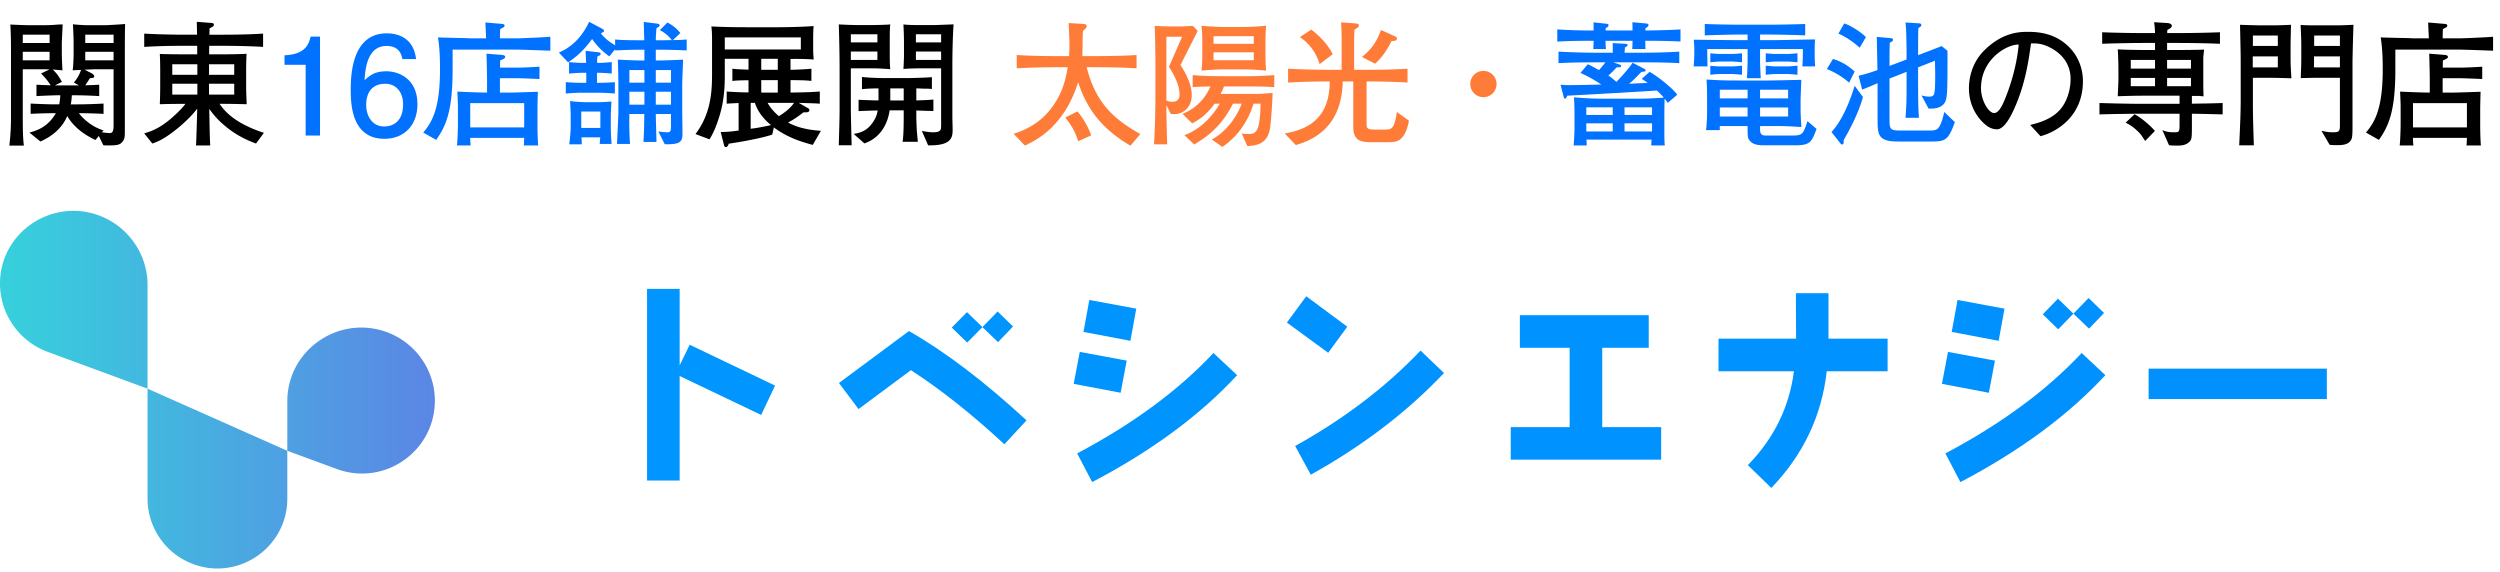
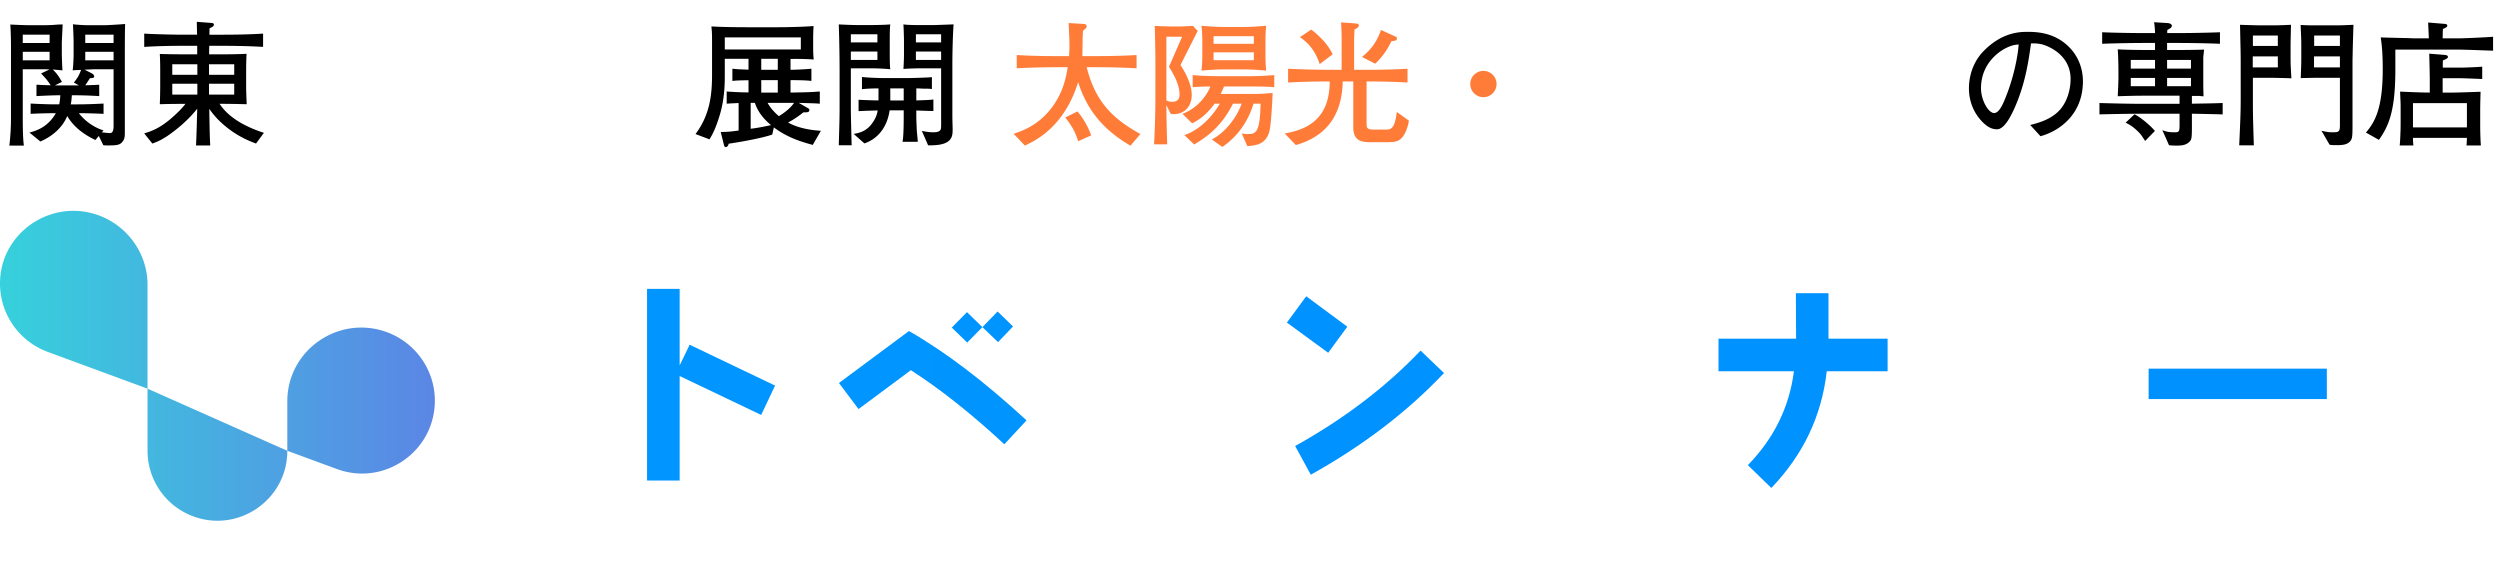
<svg xmlns="http://www.w3.org/2000/svg" width="332" height="76" fill="none">
-   <path fill-rule="evenodd" clip-rule="evenodd" d="M0 37.648c0-6.732 6.813-11.367 13.13-9.04 3.851 1.42 6.463 5.108 6.463 9.213v13.793L6.331 46.728A9.676 9.676 0 010 37.648zm38.155 22.216v6.343c0 6.716-6.913 11.209-13.05 8.48a9.28 9.28 0 01-5.512-8.48V51.614l18.562 8.25zm0 0l6.572 2.42c6.317 2.328 13.021-2.347 13.021-9.079 0-4.054-2.553-7.688-6.357-9.089-6.395-2.356-13.236 2.357-13.236 9.173v6.575z" fill="url(#paint0_linear_7010_1446)" />
+   <path fill-rule="evenodd" clip-rule="evenodd" d="M0 37.648c0-6.732 6.813-11.367 13.13-9.04 3.851 1.42 6.463 5.108 6.463 9.213v13.793L6.331 46.728A9.676 9.676 0 010 37.648zm38.155 22.216c0 6.716-6.913 11.209-13.05 8.48a9.28 9.28 0 01-5.512-8.48V51.614l18.562 8.25zm0 0l6.572 2.42c6.317 2.328 13.021-2.347 13.021-9.079 0-4.054-2.553-7.688-6.357-9.089-6.395-2.356-13.236 2.357-13.236 9.173v6.575z" fill="url(#paint0_linear_7010_1446)" />
  <path d="M309.002 52.996h-23.666v-4.04h23.666v4.04z" fill="url(#paint1_linear_7010_1446)" />
-   <path d="M279.417 41.567l-1.991 2.078-2.078-1.992-2.02 2.078-2.049-1.991 2.02-2.078 2.049 1.991 2.02-2.078 2.049 1.992zm-13.218-.577l-.779 4.271-6.235-1.183.78-4.243 6.234 1.155zm13.392 8.831c-4.936 5.34-11.372 10.073-19.251 14.2l-1.992-3.81c7.418-3.925 13.45-8.37 18.097-13.334l3.146 2.944zm-14.662-1.933l-.808 4.271-6.234-1.183.808-4.243 6.234 1.155z" fill="url(#paint2_linear_7010_1446)" />
  <path d="M250.673 49.302h-8.081c-.664 5.916-3.117 11.083-7.36 15.498l-3.117-3.03c3.492-3.579 5.513-7.735 6.119-12.468h-10.015v-4.33h10.303c0-.721 0-2.741-.029-6.032h4.33v6.032h7.85v4.33z" fill="url(#paint3_linear_7010_1446)" />
-   <path d="M220.599 61.048h-19.972V56.72h7.821V46.185h-6.609v-4.33h17.115v4.33h-6.176v10.534h7.821v4.33z" fill="url(#paint4_linear_7010_1446)" />
  <path d="M178.922 43.385l-2.54 3.464-5.484-4.012 2.569-3.493 5.455 4.041zm12.843 6.148c-4.877 5.166-10.794 9.668-17.692 13.507l-2.078-3.81c6.494-3.607 12.064-7.85 16.653-12.67l3.117 2.973z" fill="url(#paint5_linear_7010_1446)" />
-   <path d="M150.898 40.99l-.779 4.271-6.234-1.183.779-4.243 6.234 1.155zm13.392 8.831c-4.935 5.34-11.372 10.073-19.251 14.2l-1.991-3.81c7.417-3.925 13.449-8.37 18.096-13.334l3.146 2.944zm-14.662-1.933l-.808 4.271-6.234-1.183.808-4.243 6.234 1.155z" fill="url(#paint6_linear_7010_1446)" />
  <path d="M134.532 43.356l-1.991 2.078-2.078-1.991-2.021 2.05-2.049-1.992 2.021-2.05 2.049 1.992 2.02-2.078 2.049 1.991zm1.79 12.469l-2.944 3.174c-4.358-4.04-8.514-7.33-12.411-9.841l-6.955 5.166-2.598-3.464 9.294-6.898c4.848 2.771 10.043 6.725 15.614 11.863z" fill="url(#paint7_linear_7010_1446)" />
  <path d="M102.929 51.207l-1.847 3.896-10.823-5.166v13.882h-4.33V38.363h4.33v10.16l1.328-2.742 11.342 5.426z" fill="url(#paint8_linear_7010_1446)" />
  <path d="M16.614 3.186c-.018.756-.036 1.368-.036 4.068v10.26c0 .666-.018 1.008-.414 1.422-.288.306-.72.378-1.728.378-.45 0-.504 0-.72-.036l-.594-1.224-.45.54c-1.944-.918-3.078-2.052-3.744-3.186-.648 1.566-1.998 2.7-3.564 3.384l-1.458-1.188c.81-.216 2.412-.648 3.51-2.574-.954 0-2.394.036-3.348.09v-1.368c1.332.072 2.538.108 3.258.108h.54c.108-.558.126-.936.144-1.206h-.324c-.504 0-1.872.054-2.844.108V11.25c.648.036 1.512.072 1.89.072-.45-.666-.558-.81-1.278-1.566l1.134-.54c-.126 0-.504-.018-.738-.018H3.024v6.39c0 2.412.072 3.114.144 3.744H1.242c.144-1.206.216-2.43.216-3.636V5.904c0-.144-.018-1.746-.09-2.646.324.018 1.818.09 2.61.09h1.926c.216 0 .864-.018 1.152-.036.846-.072.954-.054 1.26-.072 0 .252-.108 2.214-.108 2.448v1.476c0 .378.054 1.782.09 2.178-.288-.018-.396-.036-1.296-.108.576.54.828.954 1.224 1.638l-.936.468h3.186l-.666-.378c.324-.414.648-.81.954-1.674-.162 0-1.008.036-1.116.054.108-.756.126-2.034.126-2.07V5.58c0-.504-.054-1.854-.09-2.358.378.054 1.404.126 1.998.126h2.268c.216 0 1.908-.09 2.664-.162zm-1.53 4.824V6.876h-3.762V8.01h3.762zm0-2.304V4.608h-3.762v1.098h3.762zm0 10.98V9.198h-2.538c-.216 0-1.134.054-1.314.054l.99.504c.036.036.288.18.288.378s-.108.216-.558.252c-.108.144-.522.81-.63.936.54 0 1.548-.054 1.854-.072v1.512a58.243 58.243 0 00-2.916-.108h-.72c-.036.576-.072.9-.144 1.206h.972c1.116 0 2.322-.054 3.384-.108v1.368a74.481 74.481 0 00-3.276-.09c.126.18 1.296 1.692 3.276 2.286l-.234.252c.198.036.936.108 1.062.108.378 0 .504-.324.504-.99zM6.588 5.706V4.608H3.024v1.098h3.564zm0 2.304V6.876H3.024V8.01h3.564zm28.458 9.63l-1.044 1.422c-.918-.342-2.826-1.062-4.806-2.952a10.968 10.968 0 01-1.404-1.656c.054 3.114.054 3.456.126 4.86h-1.89c.054-.72.144-4.05.162-4.878-.9 1.152-2.124 2.268-3.186 3.06-1.386 1.062-2.124 1.332-2.772 1.566l-1.08-1.35c.954-.288 1.962-.63 3.51-1.926.432-.378 1.404-1.224 1.962-1.998-2.088.018-2.322.018-3.402.054a58.44 58.44 0 00.054-2.538V9.216c0-.576-.018-1.476-.054-2.052.558.036 3.006.054 3.51.054h1.458V6.084h-1.782c-1.764 0-3.51.036-5.256.144V4.464c1.8.108 4.446.144 5.256.144h1.764c-.018-.612-.018-.774-.036-1.71l1.89.144c.288.018.378.09.378.234 0 .198-.162.288-.576.486 0 .126-.018.738-.018.846h1.8c1.782 0 3.546-.036 5.328-.144v1.764c-2.304-.144-5.112-.144-5.328-.144h-1.818c-.018.18-.018.972-.018 1.134h1.386c1.062 0 2.538-.018 3.582-.072a47.675 47.675 0 00-.054 2.268v2.088c0 .54.036 1.44.072 2.34-1.332-.036-2.52-.054-3.24-.054h-.36c.504.738 1.782 2.52 5.886 3.852zm-3.942-7.704V8.532h-3.348v1.404h3.348zm0 2.628v-1.44h-3.348v1.44h3.348zm-4.896-2.628V8.532h-3.33v1.404h3.33zm0 2.628v-1.44h-3.33v1.44h3.33zm82.806 4.806l-1.08 1.872c-1.458-.396-3.312-.936-5.166-2.322l-.216.954c-1.854.63-5.706 1.206-5.778 1.206-.036.126-.126.45-.396.45-.126 0-.198-.126-.234-.27l-.432-1.728c.954-.018 1.332-.054 2.376-.198V13.68c-.162.018-.918.036-1.584.09v-1.62a43.65 43.65 0 002.898.126v-1.62c-1.422.018-1.548.036-2.142.09v-1.62c.666.072.684.072 2.142.126v-1.44h-3.15v2.16c0 .99 0 3.168-.702 5.418-.342 1.116-.738 2.178-1.332 3.114l-1.854-.702c1.89-2.52 2.196-5.148 2.196-7.884V5.292c0-.918-.036-1.368-.09-1.782 1.53.09 3.546.108 5.094.108h3.618c1.206 0 3.744-.054 4.86-.162a29.44 29.44 0 00-.054 1.44v1.44c0 .522.018 1.044.072 1.566a34.97 34.97 0 00-3.078-.072v1.44c.306 0 1.656-.036 2.772-.144v1.62c-.846-.09-1.35-.09-2.772-.108v1.656c2.142-.036 2.736-.054 3.888-.144v1.62c-.702-.054-.918-.054-2.79-.108l1.278.738c.072.054.126.126.126.198 0 .324-.27.324-.792.324-.414.324-1.062.828-2.034 1.35.702.396 2.034.954 4.356 1.098zm-5.724-5.076v-1.656h-2.196v1.656h2.196zm0-3.024V7.812h-2.196V9.27h2.196zm3.06-2.7V4.968H96.252V6.57h10.098zm-3.96 10.044c-.972-.81-1.746-1.746-2.142-2.952h-.558V17.1c.9-.108 1.8-.288 2.7-.486zm3.06-2.952h-3.51c.324.612.864 1.224 1.494 1.764.774-.468 1.53-1.062 2.016-1.764zM126.636 3.24c-.072.882-.162 3.186-.162 5.418v6.876c0 .252.036 1.386.036 1.62 0 .954 0 2.232-3.258 2.142l-.828-1.908c.486.09.972.18 1.512.18.576 0 .972-.108 1.026-.54.036-.27.018-.936.018-1.656v-6.3h-2.646c-.648 0-1.962.036-2.358.09.018-.252.072-1.296.072-1.872V5.652c0-.972-.054-2.034-.072-2.412.576.09 1.746.09 2.052.09h1.89c.486 0 2.466-.09 2.718-.09zm-1.656 2.394v-1.08h-3.348v1.08h3.348zm0 2.322V6.84h-3.348v1.116h3.348zm-1.026 6.786c-.36 0-1.944-.054-2.268-.072v.918c0 .288.054 1.584.072 1.836.054.576.09.918.126 1.404h-2.034c.126-.45.162-2.106.162-3.186v-.99h-1.872c-.108.828-.63 3.456-3.348 4.392l-1.422-1.26c.846-.144 1.782-.378 2.574-1.584.468-.702.558-1.224.612-1.53-.288 0-1.584.036-2.538.09v-1.512c.954.054 2.286.09 2.646.09v-1.602c-.414 0-1.404.018-2.196.108v-1.62c.99.108 2.34.144 3.006.144h3.114c.45 0 2.916-.072 3.168-.126v1.584c-.27-.036-.36-.054-1.152-.054-.108 0-.252-.018-.918-.036v1.602c.486-.018 1.872-.054 2.268-.126v1.53zm-3.942-1.404v-1.602h-1.782v1.602h1.782zm-1.782-4.14c-.432-.054-1.656-.126-2.52-.126h-2.718v5.058c0 .828.018 1.908.108 5.166h-1.71c.054-2.124.108-3.402.108-4.986V9.306c0-1.728-.036-3.834-.108-6.066.522.036 1.962.09 2.52.09h1.674c.63 0 2.268-.036 2.646-.09-.072.522-.072 1.53-.072 2.07v1.692c0 .558 0 1.692.072 2.196zm-1.71-3.564v-1.08h-3.528v1.08h3.528zm0 2.322V6.84h-3.528v1.116h3.528zm160.092 2.826c0 4.428-3.132 6.624-5.634 7.308l-1.368-1.494c1.062-.27 2.826-.72 3.996-2.07 1.062-1.242 1.368-2.934 1.368-4.032 0-2.574-1.908-3.78-2.79-4.212-1.08-.54-1.782-.522-2.466-.522-.306 2.196-.738 5.4-2.25 8.73-.342.738-1.242 2.682-2.268 2.682-.684 0-1.224-.342-1.53-.612-.684-.558-2.196-2.142-2.196-4.842 0-1.314.378-3.33 1.962-4.95 2.502-2.538 4.86-2.538 5.904-2.538 1.638 0 3.87.288 5.652 2.25 1.062 1.17 1.62 2.718 1.62 4.302zm-8.532-4.878l-.468.054c-1.53.252-4.536 2.124-4.536 5.76 0 1.602.99 3.294 1.746 3.294.63 0 1.098-1.08 1.314-1.566 1.296-3.024 1.836-6.03 1.944-7.542zm27.09 9.288a385.559 385.559 0 00-4.086-.09v1.494c0 1.728-.018 1.908-.324 2.232-.504.504-1.188.504-1.656.504-.396 0-.756 0-1.062-.054l-.882-1.998c.576.234.918.288 1.62.288.63 0 .666-.09.666-1.098v-1.368h-5.076c-.972 0-3.636.036-5.562.09V13.68c1.728.054 4.248.108 5.562.108h5.076v-1.08h-4.266c-1.206 0-1.584 0-3.942.072.018-.45.09-1.89.09-2.358v-1.08c0-.81-.036-1.98-.09-2.79 1.008.072 3.438.09 3.708.09h1.242v-.936h-1.728c-.936 0-3.474.036-5.292.108v-1.53c1.638.072 4.032.108 5.292.108h1.728c0-.252-.036-.954-.126-1.44l1.746.108c.324.018.612.126.612.378 0 .234-.324.396-.594.54-.018.144-.018.162-.018.414h1.728c1.116 0 3.546-.036 5.274-.108v1.53c-1.602-.072-4.23-.108-5.274-.108h-1.746v.936h1.314c.846 0 2.772-.018 3.6-.054-.018.144-.09.864-.108 1.008v2.88c0 1.152 0 1.26.036 2.322-.324-.036-.432-.036-.54-.054h-1.008v1.026c1.062-.018 2.736-.036 4.086-.09v1.512zm-4.212-6.084V7.956h-3.168v1.152h3.168zm0 2.34V10.35h-3.168v1.098h3.168zm-4.77-2.34V7.956h-3.222v1.152h3.222zm0 2.34V10.35h-3.222v1.098h3.222zm-.018 5.94l-1.296 1.332c-.54-.828-.594-.918-1.044-1.35-.702-.666-1.188-.9-1.548-1.08l1.188-1.116c1.152.612 2.376 1.8 2.7 2.214zm26.37-14.094a347.36 347.36 0 00-.126 4.698V16.2c0 1.926 0 2.25-.378 2.628-.414.414-1.044.45-1.782.45-.468 0-.63-.018-.882-.054l-1.08-1.854c.684.144.972.198 1.476.198.756 0 .972-.036.972-.882v-6.354h-2.916c-.864 0-1.008.018-2.286.036.054-1.494.072-1.764.072-2.682v-1.62c0-.558 0-.81-.09-2.754.774.054 1.116.054 2.412.054h2.214c.828 0 1.152-.018 2.394-.072zm-1.8 2.808V4.716h-3.42v1.386h3.42zm0 2.844V7.488h-3.438v1.458h3.438zm-6.444 1.458c-.378-.036-2.484-.072-2.646-.072h-2.466v2.664c0 1.908 0 2.466.126 6.3h-1.944c.144-3.132.198-4.392.198-6.246V8.28c0-1.332-.018-1.692-.09-4.986.414.018 2.268.072 2.646.072h1.8c.846 0 1.89-.054 2.322-.072-.018 1.044-.054 2.124-.054 2.772v1.566c0 .918.018 1.152.108 2.772zm-1.8-4.302V4.716h-3.312v1.386h3.312zm0 2.844V7.488h-3.33v1.458h3.33zm28.584-2.214c-.576-.018-3.816-.144-4.536-.144h-8.442V9.27c0 5.634-.936 7.506-2.178 9.306l-1.728-.972c1.152-1.35 2.232-3.132 2.232-8.406 0-2.394-.162-3.51-.27-4.23.864.036 3.402.09 3.528.09.144 0 .81.036.936.036h1.926c-.018-.594-.072-1.512-.09-2.106l1.926.162c.45.036.612.054.612.252 0 .162-.108.216-.18.252a4.06 4.06 0 01-.396.198 26.29 26.29 0 00-.036 1.242h2.16c.594 0 3.888-.144 4.536-.216v1.854zm-1.44 3.762a167.38 167.38 0 00-2.826-.108h-2.43v1.908h1.44c.576 0 3.096-.09 3.6-.108-.018.27-.054 1.98-.054 2.232v2.394c0 .63.036 1.89.09 2.502h-1.908c.036-.36.036-.522.054-1.008h-7.164c0 .432.018.576.054 1.008h-1.818c.072-.504.126-2.232.126-2.754v-2.34c0-.54-.018-.828-.072-2.052.9.036 2.772.126 3.942.126v-1.818c0-.648-.054-2.736-.072-3.348l2.016.162c.144.018.468.036.468.27 0 .18-.198.27-.666.468-.018.144-.018.756-.018.954h2.394c.396 0 1.944-.054 2.844-.126v1.638zm-2.034 6.426v-3.222h-7.164v3.222h7.164z" fill="#000" />
-   <path d="M42.498 18H40.59V8.604h-2.808v-1.26c2.826-.126 3.222-1.512 3.474-2.484h1.242V18zm12.936-4.158c0 2.718-1.692 4.59-4.392 4.59-4.392 0-4.464-4.716-4.464-6.534 0-1.962.162-7.47 4.788-7.47 1.476 0 3.564.594 3.888 3.42h-1.818c-.09-.486-.36-1.746-2.088-1.746-2.484 0-2.826 2.79-2.934 4.536.792-.666 1.368-1.17 2.916-1.17 1.53 0 4.104.918 4.104 4.374zm-1.908.018c0-1.908-1.188-2.736-2.34-2.736-2.232 0-2.556 1.8-2.556 2.79 0 1.494.81 2.88 2.376 2.88 1.026 0 2.52-.504 2.52-2.934zm19.56-7.128c-.576-.018-3.816-.144-4.536-.144h-8.442V9.27c0 5.634-.936 7.506-2.178 9.306l-1.728-.972c1.152-1.35 2.232-3.132 2.232-8.406 0-2.394-.162-3.51-.27-4.23.864.036 3.402.09 3.528.09.144 0 .81.036.936.036h1.926c-.018-.594-.072-1.512-.09-2.106l1.926.162c.45.036.612.054.612.252 0 .162-.108.216-.18.252a4.06 4.06 0 01-.396.198 26.29 26.29 0 00-.036 1.242h2.16c.594 0 3.888-.144 4.536-.216v1.854zm-1.44 3.762a167.38 167.38 0 00-2.826-.108h-2.43v1.908h1.44c.576 0 3.096-.09 3.6-.108-.018.27-.054 1.98-.054 2.232v2.394c0 .63.036 1.89.09 2.502h-1.908c.036-.36.036-.522.054-1.008h-7.164c0 .432.018.576.054 1.008h-1.818c.072-.504.126-2.232.126-2.754v-2.34c0-.54-.018-.828-.072-2.052.9.036 2.772.126 3.942.126v-1.818c0-.648-.054-2.736-.072-3.348l2.016.162c.144.018.468.036.468.27 0 .18-.198.27-.666.468-.018.144-.018.756-.018.954h2.394c.396 0 1.944-.054 2.844-.126v1.638zm-2.034 6.426v-3.222h-7.164v3.222h7.164zM91.194 6.696a79.726 79.726 0 00-3.06-.09H87.09v1.422h.576c.468 0 2.556-.072 3.042-.108 0 .522-.108 2.772-.108 3.222v3.438c0 .468.036 2.592.036 3.024 0 1.098-.09 1.62-2.358 1.548l-.846-1.692c.738.108 1.08.108 1.206.108.396 0 .468-.18.468-.774v-1.656H87.09c0 .594.09 3.186.09 3.708h-1.728c.072-1.224.108-2.466.108-3.708h-1.98c-.018 1.692-.018 2.466.09 3.978h-1.728c.018-.594.18-3.672.18-4.23v-3.6c0-.522-.036-2.862-.072-3.366.756.036 2.124.108 2.88.108h.648V6.606h-.702c-1.26 0-2.322.054-3.186.09v-.144l-.774.936c-1.206-.882-1.764-1.584-2.286-2.304-1.26 1.728-2.34 2.538-3.186 3.096L74.22 6.984c2.052-.882 3.258-2.466 4.014-4.086l1.764.936c.072.036.216.126.216.27 0 .108-.018.108-.414.324.504.666 1.17 1.17 1.89 1.584v-.774c.576.072 1.566.108 3.186.108h.684c-.018-.684-.054-1.746-.072-2.43l1.746.216c.126.018.36.054.36.234 0 .126-.036.162-.414.378-.036.45-.09 1.008-.09 1.602h1.044c.18 0 .918-.018 1.08-.018-.594-.792-1.242-1.134-1.584-1.332l1.008-1.008c.936.522 1.35.954 1.71 1.404l-.99.936c.81-.018 1.134-.018 1.836-.09v1.458zm-2.088 4.284V9.306H87.09v1.674h2.016zm0 2.916v-1.71H87.09v1.71h2.016zm-3.528-2.916V9.306H83.58v1.674h1.998zm0 2.916v-1.71H83.58v1.71h1.998zm-5.85 3.096v-2.178H77.19v2.178h2.538zm1.494 2.124h-1.584c.018-.252.054-.63.072-.882h-2.484c0 .054.036.828.036.936h-1.674c.072-.414.198-1.71.198-2.124v-1.782c0-.216-.054-1.62-.09-1.836.936.108 1.782.144 2.106.144h1.476c.54 0 1.386-.036 1.926-.09-.018.144-.09 1.674-.09 1.782v1.8c0 .63.054 1.422.108 2.052zm.432-6.696a35.097 35.097 0 00-2.178-.108h-2.178c-.684 0-1.476.054-2.16.108v-1.512c.432.036 1.224.09 2.16.09h.558V9.666h-.396c-.072 0-.828 0-1.89.108v-1.53c.306.036 1.062.108 1.89.108h.378c0-.126-.036-.846-.072-1.602l1.728.198c.108.018.27.036.27.198 0 .09-.054.144-.108.198-.054.036-.288.126-.324.162-.036.558-.036.648-.036.846.918 0 1.602-.072 1.944-.108v1.53a17.595 17.595 0 00-1.962-.108v1.332c1.17 0 1.944-.054 2.376-.09v1.512zm141.354-4.032c-1.674-.09-3.114-.108-5.292-.108h-3.474l.882.306c.126.036.162.126.162.18 0 .216-.396.18-.576.162-.36.396-.72.756-1.116 1.098.396.288.594.432 1.062.846.09-.072 1.422-1.458 2.16-2.538l1.512.792c.09.036.216.126.216.216 0 .198-.396.198-.558.198-.666.684-1.188 1.242-1.656 1.584.846-.036 1.008-.054 2.484-.108-.216-.162-.378-.288-.792-.54l1.044-.936c1.152.648 3.114 2.232 3.672 3.042l-1.26 1.08a5.568 5.568 0 00-.414-.558 62.518 62.518 0 00-.036 1.872v2.88c0 .558.018 1.008.054 1.458h-1.8c.018-.126.036-.666.036-.774h-8.64c.018.144.036.648.036.774h-1.728c.018-.252.09-1.386.09-1.62.018-.396.018-.486.018-.738v-1.692c0-.756-.018-1.584-.072-2.34 1.638.144 2.844.18 3.618.18h5.022c.54 0 1.782-.018 3.294-.144-.288-.324-.54-.594-.918-.936-4.014.252-4.464.27-8.55.504-1.008.054-2.394.126-3.366.18-.09.27-.162.378-.288.378-.09 0-.144-.09-.162-.18l-.432-1.656c.36.036.558.054 1.116.054 1.044 0 2.268-.036 4.302-.072a18.166 18.166 0 00-2.772-1.548l.972-1.152c.468.216.594.288 1.494.774.162-.18.648-.756.846-1.026h-.9c-2.304 0-3.654.018-5.328.108v-1.53c2.178.126 4.446.144 5.328.144h1.89c-.018-.414-.018-1.062-.018-1.278l1.674.09c.18.018.306.054.306.162 0 .144-.162.216-.36.324-.036.504-.036.558-.054.702h1.98c1.764 0 3.528-.036 5.292-.144v1.53zm-3.618 6.876v-1.008h-3.654v1.008h3.654zm0 2.196v-1.08h-3.654v1.08h3.654zm-5.22-2.196v-1.008h-3.51v1.008h3.51zm0 2.196v-1.08h-3.51v1.08h3.51zm9-11.952a95.823 95.823 0 00-4.68-.09c0 .18.018.792.036 1.098h-1.764c.036-.468.036-.864.036-1.098h-3.582c0 .414.018.684.054 1.098h-1.692c.036-.306.054-.774.054-1.098-1.224 0-3.222 0-4.824.108v-1.62a71.23 71.23 0 004.824.144c0-.63 0-.684-.018-1.08l1.71.18c.126.018.288.036.288.198 0 .18-.18.288-.378.396 0 .18 0 .216-.018.306h3.582c0-.63 0-.738-.018-1.098l1.8.162c.126.018.342.018.342.216 0 .162-.108.234-.396.414-.018.162-.018.198-.018.306 1.548-.018 3.294-.054 4.662-.144v1.602zm18.072 11.61c-.684 1.8-.846 2.178-2.916 2.178h-4.158c-1.062 0-1.566-.27-1.872-.702-.216-.288-.216-.576-.216-1.854h-3.69c-.018.126 0 .486 0 .54h-1.836c.108-.558.144-1.962.144-2.124v-1.692c0-1.494 0-1.872-.072-2.898 1.206.054 1.548.126 4.518.126h3.33c.36 0 .558 0 2.268-.036 1.944-.036 2.16-.054 2.466-.054 0 .414-.09 2.394-.09 2.628v1.476c0 .324.072 1.764.108 2.16-2.16-.126-2.394-.126-3.636-.126h-1.854v.486c0 .756.432.774.828.774h3.384c1.44 0 1.494-.162 2.088-1.908l1.206 1.026zm-3.78-4.05v-1.152h-3.726v1.152h3.726zm0 2.412v-1.206h-3.726v1.206h3.726zm-5.382-2.412v-1.152h-3.69v1.152h3.69zm0 2.412v-1.206h-3.69v1.206h3.69zm8.964-6.66h-1.692c.054-.504.072-1.782.072-2.304h-5.688V8.19c0 .342.072 1.89.09 2.196h-1.836a45.1 45.1 0 00.09-2.196V6.516h-5.364c.018.378.018 1.98.054 2.304h-1.854c.054-.576.09-1.242.09-1.98 0-.684-.036-1.17-.072-1.566 1.71.018 4.536.054 5.13.054h2.016V4.59h-1.242c-.792 0-2.916.054-4.446.108V3.186c1.368.054 3.384.09 4.446.09h4.446c.936 0 2.97-.036 4.446-.09v1.512a155.25 155.25 0 00-4.446-.108h-1.548v.738h2.016c.846 0 4.554-.09 5.292-.09-.036.396-.054.72-.054 1.764 0 1.08.036 1.422.054 1.818zm-9.702-.54a14.132 14.132 0 00-1.386-.108h-1.44c-.252 0-.9.036-1.386.108V7.074c.432.054.972.09 1.386.09h1.44c.072 0 .54 0 1.386-.09V8.28zm7.362 0a14.132 14.132 0 00-1.386-.108h-1.44c-.252 0-.9.036-1.386.108V7.074c.45.054.99.09 1.386.09h1.44c.054 0 .558 0 1.386-.09V8.28zm-7.362 1.656a14.132 14.132 0 00-1.386-.108h-1.44c-.252 0-.9.036-1.386.108V8.73c.432.054.972.09 1.386.09h1.44c.072 0 .54 0 1.386-.108v1.224zm7.362 0a14.132 14.132 0 00-1.386-.108h-1.44c-.252 0-.9.036-1.386.108V8.712c.45.054.99.108 1.386.108h1.44c.054 0 .558 0 1.386-.108v1.224zm20.898 6.282c-.846 2.412-1.314 2.574-3.024 2.574h-4.572c-2.646 0-2.664-.936-2.664-3.042v-4.698c-1.53.648-1.71.72-2.052.846l-.468-1.836a20.313 20.313 0 002.502-.756c-.036-1.764-.036-1.962-.072-3.78 0-.216-.018-.54-.018-.63l1.764.162c.18.018.396.036.396.216 0 .198-.198.288-.432.396-.036 1.386-.036 1.926-.036 3.078.054-.018.414-.144.45-.162l1.818-.684V6.858c0-.414-.036-2.268-.054-2.646a17.483 17.483 0 00-.09-1.224l1.764.108c.126 0 .342.018.342.234 0 .18-.234.306-.396.396-.036 1.008-.036 2.196-.036 3.204v.396l.234-.09c1.224-.468 1.53-.576 2.898-1.116l.774.63c0 4.338-.018 5.31-.126 6.12-.072.486-.252 1.656-2.394 1.548l-.936-1.746c.504.144.9.162 1.026.162.378 0 .576-.09.666-.414.126-.504.126-1.692.126-2.25 0-1.062-.018-1.566-.036-2.106l-2.232.882v2.592c0 2.43.054 3.294.108 4.104h-1.782c.126-1.386.144-2.772.144-4.158V9.54l-1.638.648c-.504.198-.558.216-.63.234v5.418c0 1.332.09 1.494 1.458 1.494h3.798c1.062 0 1.458 0 2.016-2.466l1.404 1.35zM247.794 4.932l-.828 1.404c-.684-.63-1.764-1.422-2.826-1.872l.774-1.35c1.008.324 2.304 1.224 2.88 1.818zM246.3 9.504l-.738 1.476c-.612-.54-1.404-1.152-2.952-1.818l.81-1.332c1.062.306 2.052.9 2.88 1.674zm1.098 3.384c-.684 2.502-2.16 5.022-2.556 5.706 0 .198.036.594-.198.594-.126 0-.198-.108-.234-.144l-1.188-1.512c1.566-1.692 2.556-4.446 3.078-6.138l1.098 1.494z" fill="#0072FF" />
  <path d="M151.44 17.802l-1.314 1.548c-3.114-1.836-5.616-4.23-6.948-8.442-1.854 5.958-5.652 7.758-7.074 8.424l-1.494-1.566c1.512-.468 2.916-1.224 4.05-2.322 2.466-2.412 2.916-5.202 3.132-6.516h-1.458c-.72 0-3.348.018-5.31.144V7.308c1.764.108 3.546.144 5.31.144h1.638c.018-.306.054-.774.054-1.494 0-.594-.054-1.638-.108-2.898l1.782.108c.342.018.612.036.612.324 0 .216-.27.414-.486.594-.036.342-.036.486-.054.936 0 .342-.018 2.052-.036 2.43h1.836c.846 0 3.528-.018 5.364-.144v1.764c-1.692-.108-3.654-.144-5.364-.144h-1.26c1.188 4.788 3.708 6.966 7.128 8.874zm-6.534.18l-1.728.774c-.216-.702-.54-1.692-1.71-3.15l1.62-.81c.9 1.08 1.476 2.196 1.818 3.186zm23.238-8.604a33.537 33.537 0 00-2.862-.162h-2.862c-.288 0-1.332.018-2.862.162.09-.756.108-1.584.108-1.998V5.436c0-.414-.018-1.224-.108-2.016 1.134.108 2.232.162 2.862.162h2.862c.306 0 1.35-.018 2.862-.162a23.28 23.28 0 00-.09 2.016V7.38c0 .414.018 1.224.09 1.998zm-1.638-3.564V4.806h-5.346v1.008h5.346zm0 2.178V6.948h-5.346v1.044h5.346zm-7.452-3.888c-.36.72-1.962 3.888-2.286 4.536.27.414.666 1.008 1.044 1.962.27.648.45 1.332.45 2.034 0 1.512-1.008 2.52-2.358 2.52-.162 0-.306-.018-.432-.036l-.576-1.17c0 .936.036 3.06.108 5.22h-1.746c.108-1.8.18-4.302.18-6.138V7.974c0-.81-.054-3.762-.09-4.536.18.018 1.602.072 2.016.072h1.62c.072 0 1.332-.072 1.44-.072l.63.666zm-2.07.774h-2.088v8.478c.234.09.468.162.774.162.972 0 .972-.738.972-.99 0-.882-.36-2.034-1.404-3.654l1.746-3.996zm12.24 6.696c-1.098-.09-2.412-.09-3.6-.09h-3.078c-.234.594-.342.774-.45.99h4.698c.432 0 1.044-.036 1.674-.09.162-.018.468-.018.54-.018-.054 1.152-.198 4.248-.45 5.13-.486 1.746-1.926 1.836-2.916 1.908l-.738-1.692c.234.054.432.09.756.09 1.152 0 1.656-.18 1.746-4.032h-.936c-.648 2.088-1.872 4.176-4.14 5.742l-1.404-.99c1.998-1.044 3.42-3.186 3.96-4.752h-1.152c-1.584 3.168-3.582 4.464-5.148 5.418l-1.296-1.242c2.196-.774 3.798-2.628 4.698-4.176h-.684c-.972 1.296-1.782 1.998-2.988 2.61l-1.278-1.26c2.178-.846 3.276-2.592 3.708-3.636-1.476.018-1.89.054-2.358.09V9.972c1.512.144 3.24.144 3.618.144h3.618a39.85 39.85 0 003.6-.144v1.602zm16.29-6.462c0 .306-.36.324-.72.342-.648 1.314-1.314 2.214-2.178 3.006l-1.746-.9c1.548-1.224 2.16-2.52 2.52-3.582l1.746.792c.27.126.378.162.378.342zM176.982 7.2l-1.728 1.314c-.324-.99-.954-2.466-2.628-3.582l1.512-1.008c1.8 1.404 2.466 2.538 2.844 3.276zm10.116 8.82c-.072.612-.414 1.8-1.026 2.376-.36.324-.684.486-1.818.486h-2.232c-1.242 0-2.304-.18-2.304-1.98v-6.084h-1.404c-.09 4.356-2.07 7.272-6.228 8.442l-1.476-1.53c2.412-.45 5.976-1.494 5.976-6.912h-.252c-1.764 0-3.528.036-5.274.144V9.126c1.818.108 4.464.144 5.274.144h1.836V5.4c0-1.224-.054-2.034-.072-2.43l1.728.126c.378.036.63.054.63.252 0 .324-.378.468-.576.558-.018.396-.054 1.134-.054 1.53V9.27h1.746c1.782 0 3.564-.036 5.346-.144v1.836c-2.232-.144-4.914-.144-5.436-.144v5.544c0 .576 0 .846.954.846h1.53c.72 0 1.242 0 1.53-2.34l1.602 1.152zm9.9-6.606c.936 0 1.746.756 1.746 1.746 0 .972-.792 1.746-1.746 1.746a1.748 1.748 0 01-1.746-1.746c0-.972.792-1.746 1.746-1.746z" fill="#FF7B38" />
  <defs>
    <linearGradient id="paint0_linear_7010_1446" x1="0" y1="51.749" x2="57.748" y2="51.749" gradientUnits="userSpaceOnUse">
      <stop stop-color="#36D1DC" />
      <stop offset="1" stop-color="#5B86E5" />
    </linearGradient>
    <linearGradient id="paint1_linear_7010_1446" x1="-2165.54" y1="52.372" x2="1719.47" y2="52.372" gradientUnits="userSpaceOnUse">
      <stop stop-color="#00C6FF" />
      <stop offset="1" stop-color="#0072FF" />
    </linearGradient>
    <linearGradient id="paint2_linear_7010_1446" x1="-2165.55" y1="52.371" x2="1719.46" y2="52.371" gradientUnits="userSpaceOnUse">
      <stop stop-color="#00C6FF" />
      <stop offset="1" stop-color="#0072FF" />
    </linearGradient>
    <linearGradient id="paint3_linear_7010_1446" x1="-2165.54" y1="52.371" x2="1719.47" y2="52.371" gradientUnits="userSpaceOnUse">
      <stop stop-color="#00C6FF" />
      <stop offset="1" stop-color="#0072FF" />
    </linearGradient>
    <linearGradient id="paint4_linear_7010_1446" x1="-2165.54" y1="52.371" x2="1719.47" y2="52.371" gradientUnits="userSpaceOnUse">
      <stop stop-color="#00C6FF" />
      <stop offset="1" stop-color="#0072FF" />
    </linearGradient>
    <linearGradient id="paint5_linear_7010_1446" x1="-2165.55" y1="52.371" x2="1719.46" y2="52.371" gradientUnits="userSpaceOnUse">
      <stop stop-color="#00C6FF" />
      <stop offset="1" stop-color="#0072FF" />
    </linearGradient>
    <linearGradient id="paint6_linear_7010_1446" x1="-2165.54" y1="52.371" x2="1719.47" y2="52.371" gradientUnits="userSpaceOnUse">
      <stop stop-color="#00C6FF" />
      <stop offset="1" stop-color="#0072FF" />
    </linearGradient>
    <linearGradient id="paint7_linear_7010_1446" x1="-2165.55" y1="52.372" x2="1719.46" y2="52.372" gradientUnits="userSpaceOnUse">
      <stop stop-color="#00C6FF" />
      <stop offset="1" stop-color="#0072FF" />
    </linearGradient>
    <linearGradient id="paint8_linear_7010_1446" x1="-2165.55" y1="52.371" x2="1719.46" y2="52.371" gradientUnits="userSpaceOnUse">
      <stop stop-color="#00C6FF" />
      <stop offset="1" stop-color="#0072FF" />
    </linearGradient>
  </defs>
</svg>